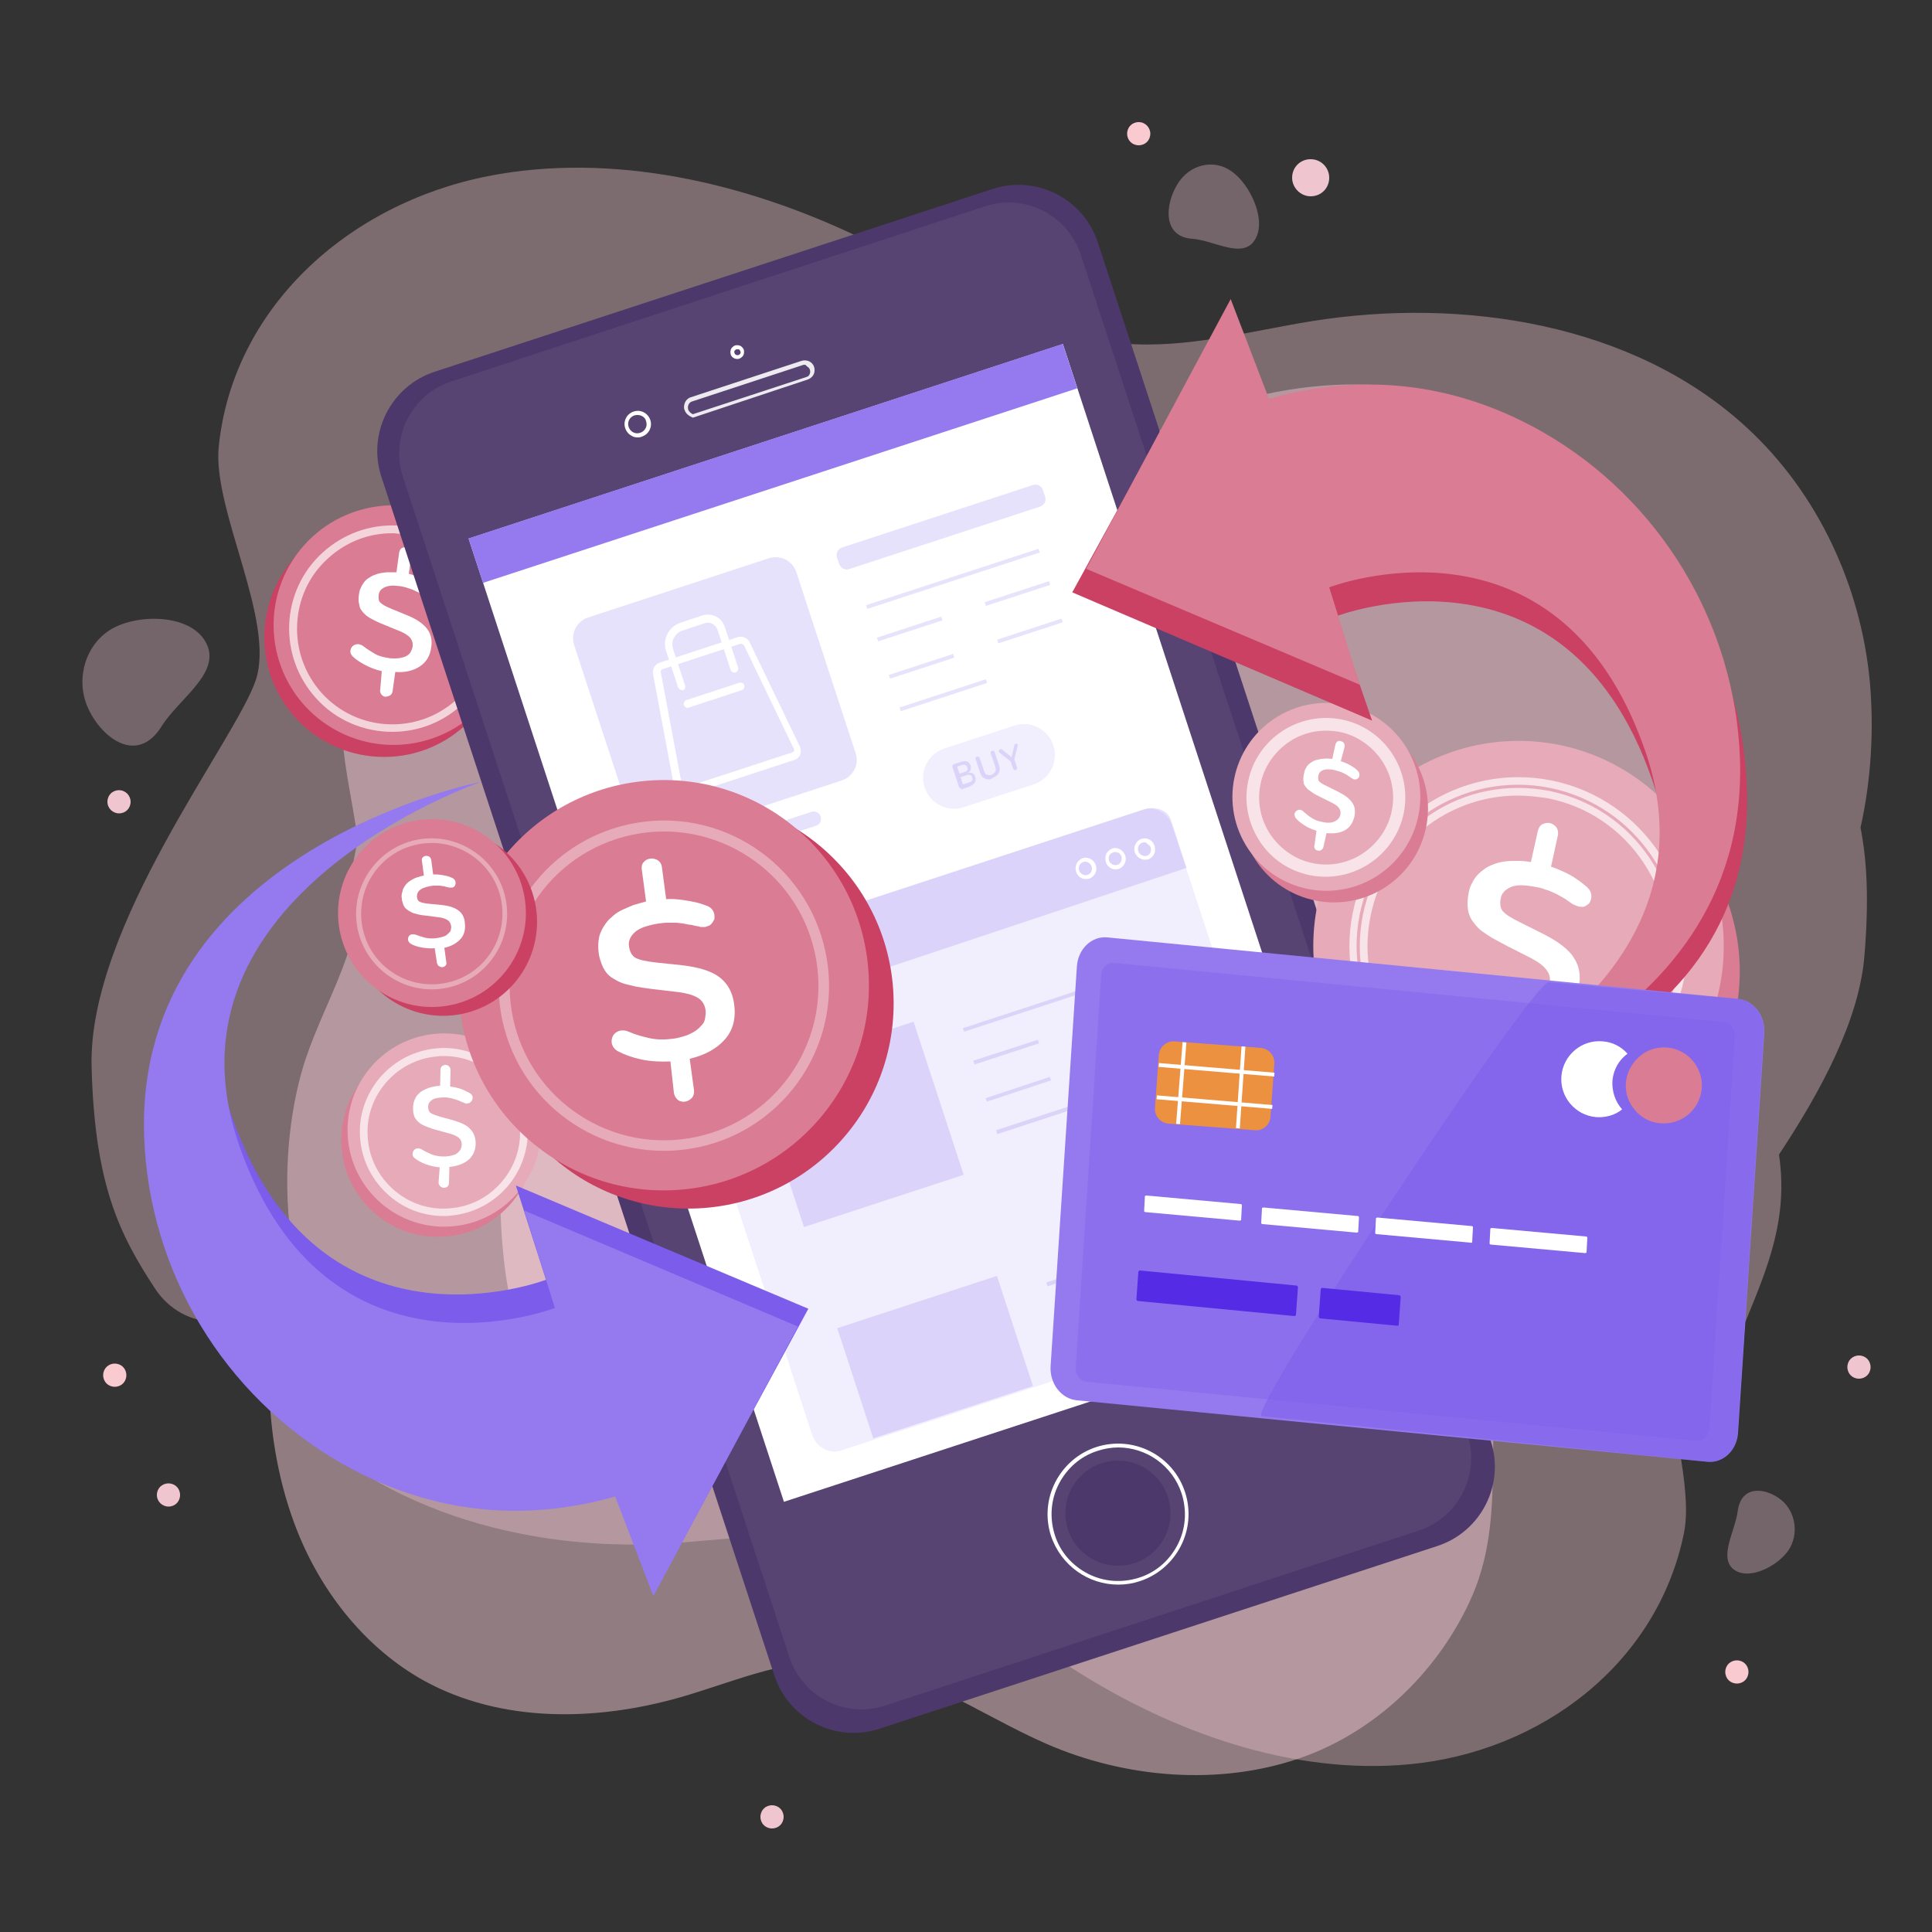
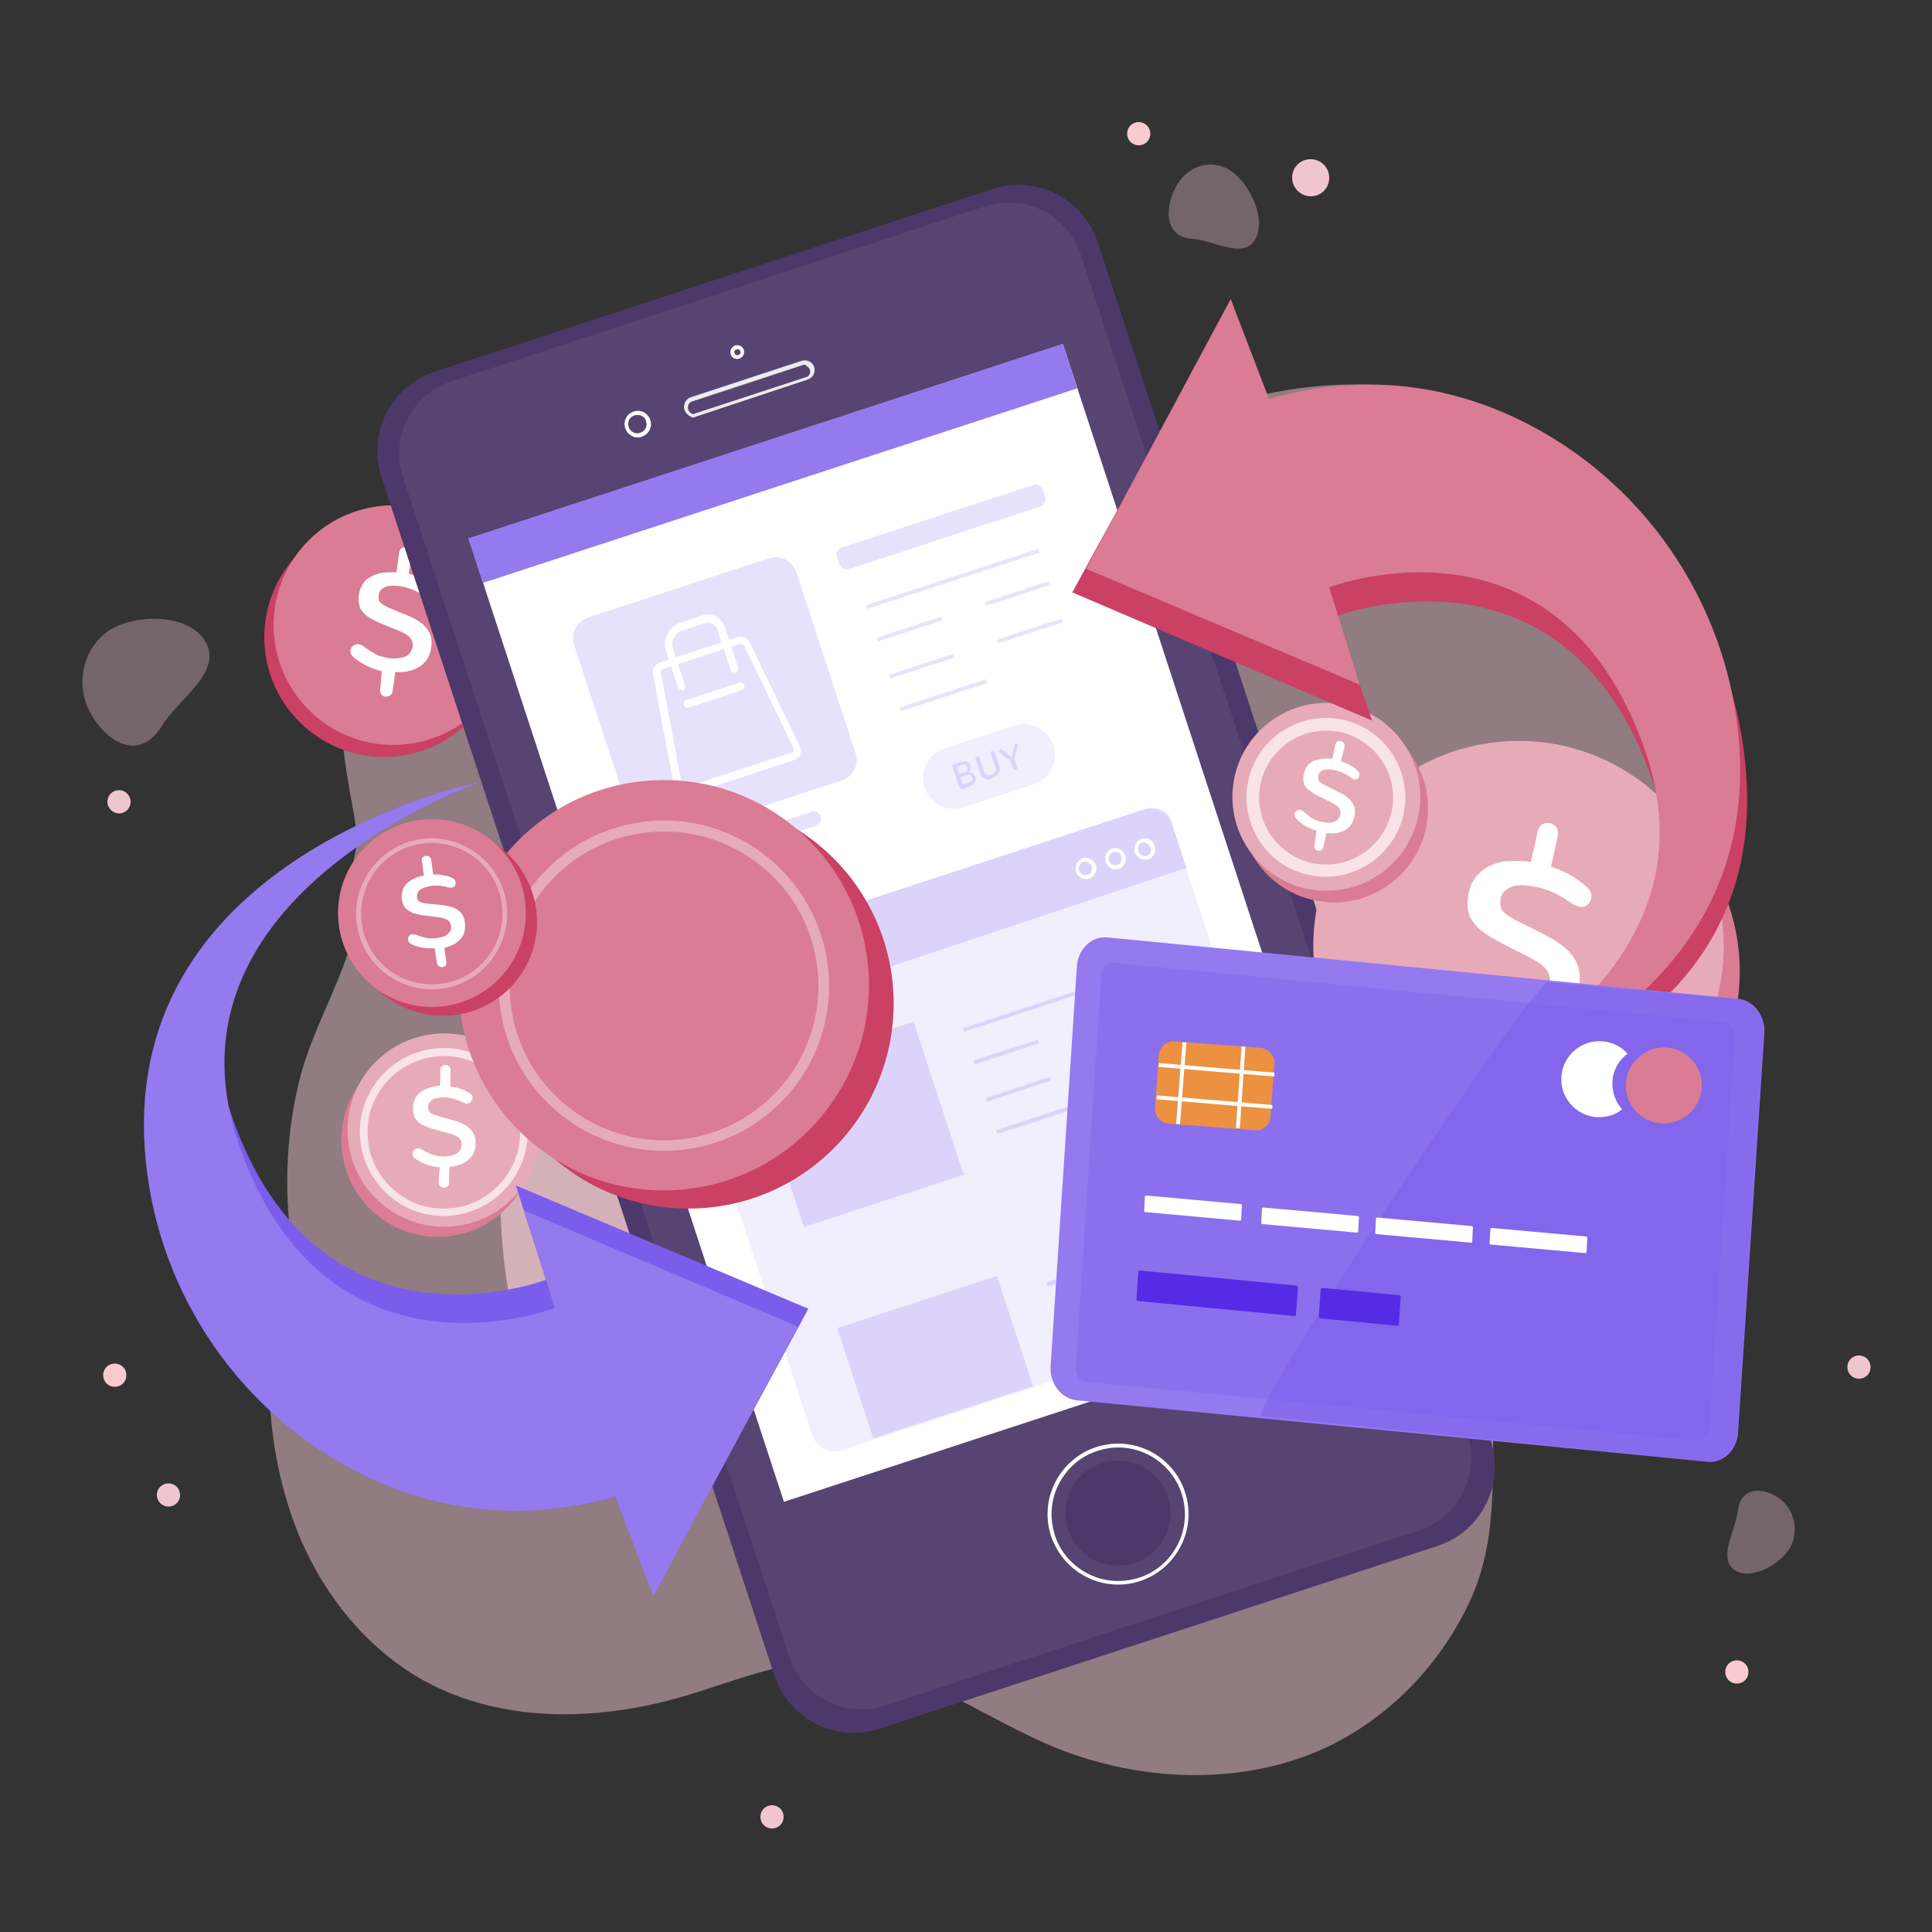
<svg xmlns="http://www.w3.org/2000/svg" x="0px" y="0px" viewBox="0 0 500 500" style="enable-background:new 0 0 500 500;" xml:space="preserve">
  <rect x="0" y="0" width="500" height="500" fill="#333333" stroke="none" />
  <style type="text/css"> .st0{opacity:0.5;fill:#EFC6D0;} .st1{opacity:0.83;} .st2{opacity:0.47;fill:#EFC6D0;} .st3{opacity:0.41;fill:#EFC6D0;} .st4{opacity:0.71;fill:#EFC6D0;} .st5{fill:#EFC6D0;} .st6{fill:#F9CAD0;} .st7{fill:#CA4163;} .st8{fill:#DA7C93;} .st9{opacity:0.67;fill:#FFFFFF;} .st10{fill:#FFFFFF;} .st11{fill:#4C386A;} .st12{fill:#574473;} .st13{fill:#9479EF;} .st14{fill:#F1EEFD;} .st15{opacity:0.14;fill:#552BE5;} .st16{opacity:0.14;} .st17{fill:#552BE5;} .st18{opacity:0.89;fill:#FFFFFF;} .st19{fill:#E7AAB9;} .st20{fill:#7C5CEB;} .st21{opacity:0.47;fill:#7C5CEB;} .st22{opacity:0.33;fill:#7C5CEB;} .st23{fill:#EC9140;} </style>
  <g id="BACKGROUND">
    <g>
      <g>
        <path class="st0" d="M430.2,165.3c-5.1-21-17-40.4-34.1-52.3c-26.6-18.5-62.1-16.3-91.5-3.6c-12.3,5.3-24.2,12.4-37.4,14.2 c-19.2,2.6-37.9-6.3-56.7-11.7c-25.5-7.3-53.5-7.8-77.5,3.7c-27.3,13.1-46.7,42.5-44.4,75c0.6,9,2.9,18,4,27 c-2.4,9.9-2.6,19.5-2.6,29.2c-3.3,9.8-8.3,18.9-11.4,28.8c-3.8,12.4-5.4,28.7-3.4,43.8c-7.7,24.4-7.7,53.2,1.8,77 c6.4,16,17.8,30.3,32.8,38.6c19.9,10.9,44.3,10.5,66.1,4.3c13-3.7,25.7-9.5,39.2-9.3c20.5,0.2,37.6,13.4,55.7,21.3 c20.4,8.9,44.8,11,65.9,3.6c19.1-6.7,34.9-21.8,43.5-40.1c10.7-22.6,2.6-45.2,9.4-68.1c1.4-4.8,3.7-9.4,5.9-13.9 c5.9-11.8,11.8-23.6,17.8-35.5c5-9.9,11.2-20.1,10.3-31.8c-1.4-18.5,4.7-34,8-51.6C435,198.4,434,180.7,430.2,165.3z" />
        <g class="st1">
-           <path class="st2" d="M483.9,176.3c-2.3-24.2-13.1-48.4-31.9-65.7c-29.3-27-73.6-33.7-112.4-27.5c-16.3,2.6-32.4,7.2-49,5.8 c-24.3-2.1-45.7-16.7-67.8-27.3c-30.1-14.5-64.6-22.3-96.6-16c-36.3,7.2-66,34.2-69.6,70.1c-1.6,16.3,14.7,44.9,9.6,60.3 c-5.2,15.6-43.4,63.5-42.5,100c0.8,30.5,7.1,43.3,16.5,57.6c3.5,5.3,9.3,8.5,15.6,8.5l0,0h2.9c3.4,7.1,7.6,13.8,12.8,19.9 c24.2,28.6,64.3,39.5,100.6,37.5c15.2-0.9,30.5-3.6,45.7-0.6c22.1,4.5,40.3,20.5,59.6,32.8c26.2,16.8,57.2,27.7,87.3,24.9 c34.1-3.2,64.2-26,71.1-59.8c2.9-14.1-7.1-39.7-3.8-54.7h19.7c6-14.6,11.1-26.9,8.7-43.3c10.7-16.2,20.7-34.6,22.1-51.3 c1.2-14.3,0.7-24.7-1-33.3C484.3,201.7,485,188.6,483.9,176.3z" />
          <path class="st3" d="M22.9,183.5c-3.6-7.6-0.8-17,6.3-20.9c7.1-3.9,20.7-3.6,24.3,4.1c3.6,7.6-7.3,14.2-11.7,21.3 C35.6,197.9,26.5,191.2,22.9,183.5z" />
          <path class="st3" d="M461,388.2c3.8,3.1,4.6,9,1.8,13.1c-2.9,4.1-10.3,7.9-14.2,4.8c-3.8-3.1,0.4-9.8,1.1-14.9 C450.6,384,457.2,385.1,461,388.2z" />
          <path class="st3" d="M304.7,47.7c3.1-5.2,9.5-6.7,14.1-3.3c4.7,3.3,9.1,12.5,6,17.6c-3.1,5.2-10.6,0.2-16.2-0.2 C300.8,61.3,301.5,52.9,304.7,47.7z" />
        </g>
        <path class="st4" d="M371,236.3c-4.1-5.3-9.1-9.8-14.8-13.2c-16.5-9.9-36.2-10.3-54.8-10.8c-8.9-0.3-15.9-0.1-23.8-4.4 c-8.6-4.7-16.1-10.8-24.1-16.2c-14.8-10.1-32.5-17-49.9-16.3c-15.8,0.6-32.6,9.1-39.4,24.2c-3.7,8.3-1.3,18.2-2,27 c-1.7,21.7-18.4,35.1-26.9,53.9c-5.9,13.1-6.5,28.1-5.2,42.4c1.2,13.6,4.3,27.5,12.3,38.4c12.5,17.1,35.3,23.9,56.3,22.2 c12.8-1.1,25.6-4.8,38.3-3c11.6,1.7,22,8,32.5,13.1c17.6,8.5,37.8,13.9,56.7,8.9c14.2-3.8,27.8-14.8,31.4-29.6 c4.8-19.7-1.1-40.8,7.8-59.8c7.9-16.8,19.2-27.6,17.1-48.2C381.5,254.5,377.3,244.5,371,236.3z" />
        <path class="st5" d="M344,46c0,2.7-2.1,4.8-4.8,4.8c-2.6,0-4.8-2.2-4.8-4.8c0-2.7,2.1-4.8,4.8-4.8C341.9,41.2,344,43.4,344,46z" />
        <path class="st5" d="M33.8,207.5c0,1.7-1.3,3-3,3c-1.6,0-3-1.3-3-3c0-1.7,1.3-3,3-3C32.5,204.5,33.8,205.9,33.8,207.5z" />
        <path class="st5" d="M484.1,353.8c0,1.7-1.3,3-3,3s-3-1.3-3-3c0-1.7,1.3-3,3-3S484.1,352.1,484.1,353.8z" />
        <path class="st5" d="M202.8,470.2c0,1.7-1.3,3-3,3s-3-1.3-3-3c0-1.7,1.3-3,3-3S202.8,468.5,202.8,470.2z" />
        <path class="st6" d="M297.7,34.6c0,1.7-1.3,3-3,3s-3-1.3-3-3c0-1.7,1.3-3,3-3S297.7,33,297.7,34.6z" />
        <path class="st6" d="M452.5,432.7c0,1.7-1.3,3-3,3s-3-1.3-3-3c0-1.7,1.3-3,3-3S452.5,431,452.5,432.7z" />
        <path class="st6" d="M32.7,355.9c0,1.7-1.3,3-3,3s-3-1.3-3-3c0-1.7,1.3-3,3-3S32.7,354.2,32.7,355.9z" />
        <path class="st5" d="M46.6,386.9c0,1.7-1.3,3-3,3c-1.6,0-3-1.3-3-3c0-1.7,1.3-3,3-3C45.3,383.9,46.6,385.2,46.6,386.9z" />
      </g>
    </g>
  </g>
  <g id="OBJECTS">
    <g>
      <g>
        <g>
          <circle class="st7" cx="99.4" cy="164.9" r="31" />
          <ellipse transform="matrix(0.543 -0.84 0.84 0.543 -89.46 159.378)" class="st8" cx="101.8" cy="161.9" rx="31" ry="31" />
-           <path class="st9" d="M101.5,189.4c-7.2,0-14.5-2.9-19.7-8.7c-9.9-10.9-9.2-27.8,1.7-37.7c5.3-4.8,12.1-7.3,19.2-7 c7.1,0.3,13.7,3.4,18.5,8.7c9.9,10.9,9.2,27.8-1.7,37.7C114.4,187.1,108,189.4,101.5,189.4z M101.5,138c-6.2,0-12,2.3-16.6,6.5 c-4.9,4.4-7.7,10.5-8,17.1c-0.3,6.6,2,12.9,6.4,17.8c9.2,10.1,24.8,10.8,34.9,1.6h0c4.9-4.4,7.7-10.5,8-17.1 c0.3-6.6-2-12.9-6.4-17.8c-4.4-4.9-10.5-7.7-17.1-8C102.3,138,101.9,138,101.5,138z" />
          <g>
            <path class="st10" d="M98.8,173.7c-1.6-0.4-3-0.9-4.3-1.6c-1.3-0.7-2.4-1.4-3.2-2.2c-0.5-0.5-0.7-1-0.6-1.6 c0.1-0.5,0.3-0.9,0.7-1.2c0.4-0.3,0.8-0.4,1.4-0.4c0.4,0.1,0.8,0.2,1.2,0.5c1,0.8,2,1.4,3,2c1,0.6,2.3,0.9,3.6,1.1 c0.5,0.1,1,0.1,1.5,0.1c0.5,0,0.9,0,1.4-0.1c0.4-0.1,0.9-0.2,1.2-0.3c0.4-0.2,0.7-0.3,1-0.6c0.3-0.2,0.5-0.5,0.7-0.9 s0.3-0.8,0.4-1.2c0.1-0.8-0.1-1.5-0.6-2.2c-0.5-0.6-1.4-1.2-2.6-1.7l-3.9-1.6c-0.8-0.3-1.4-0.6-1.9-0.8c-0.5-0.2-1-0.5-1.6-0.8 c-0.6-0.3-1-0.6-1.4-0.9c-0.3-0.3-0.7-0.6-1-1c-0.3-0.4-0.6-0.8-0.7-1.2c-0.1-0.4-0.2-0.9-0.3-1.5c0-0.6,0-1.2,0.1-1.8 c0.1-0.6,0.2-1.2,0.5-1.7c0.2-0.5,0.5-1,0.8-1.4c0.3-0.4,0.7-0.8,1.2-1.1s0.9-0.6,1.5-0.8c0.5-0.2,1.1-0.4,1.7-0.5 c0.6-0.1,1.2-0.2,1.9-0.2c0.7,0,1.3,0,2.1,0l0.7-5.1c0.1-0.5,0.3-0.9,0.6-1.1c0.3-0.2,0.7-0.3,1.2-0.3c0.4,0.1,0.8,0.3,1.1,0.6 c0.3,0.3,0.4,0.8,0.3,1.2l-0.7,5.1c0.8,0.2,1.7,0.5,2.5,0.8c0.8,0.3,1.4,0.6,1.9,0.9c0.5,0.3,1,0.6,1.4,0.9 c0.7,0.5,1.1,1.1,0.9,1.9c0,0.2-0.1,0.3-0.1,0.5c-0.1,0.2-0.2,0.3-0.3,0.4c-0.1,0.1-0.2,0.2-0.4,0.3c-0.1,0.1-0.3,0.2-0.5,0.2 c-0.2,0-0.4,0-0.6,0c-0.1,0-0.2,0-0.3-0.1c-0.1,0-0.2-0.1-0.3-0.1c-0.1,0-0.2-0.1-0.3-0.1c0,0-0.2-0.1-0.6-0.3 c-0.4-0.2-0.7-0.4-0.8-0.5c-0.2-0.1-0.5-0.2-0.9-0.4c-0.4-0.2-0.8-0.4-1.2-0.5c-0.3-0.1-0.7-0.2-1.2-0.4 c-0.5-0.1-0.9-0.2-1.4-0.3c-1-0.1-1.8-0.2-2.6-0.1c-0.8,0.1-1.4,0.3-2,0.7c-0.6,0.4-0.9,0.9-1,1.7c-0.1,0.9,0,1.6,0.5,2 c0.5,0.5,1.4,1,2.9,1.6l3.9,1.6c2.5,1,4.2,2.2,5.2,3.5c1,1.3,1.4,2.9,1.1,4.8c-0.3,2.3-1.3,3.9-3,5c-1.7,1.1-3.8,1.6-6.3,1.4 l-0.7,5c-0.1,0.5-0.3,0.9-0.7,1.1c-0.4,0.2-0.8,0.3-1.2,0.3c-0.3,0-0.5-0.1-0.7-0.3c-0.2-0.1-0.4-0.4-0.5-0.6 c-0.1-0.3-0.2-0.6-0.1-0.9L98.8,173.7z" />
          </g>
        </g>
        <g>
          <path class="st11" d="M372,400.1l-144.4,47.3c-11.3,3.7-23.5-2.5-27.2-13.8L98.7,123.4c-3.7-11.3,2.5-23.5,13.8-27.2l144.4-47.3 c11.3-3.7,23.5,2.5,27.2,13.8l101.7,310.2C389.5,384.2,383.3,396.4,372,400.1z" />
          <path class="st12" d="M367.2,396.1l-138.1,45.3c-10.3,3.4-21.4-2.2-24.8-12.5L104.3,123.5c-3.4-10.3,2.2-21.4,12.5-24.8 l138.1-45.3c10.3-3.4,21.4,2.2,24.8,12.5l100.1,305.3C383.1,381.6,377.5,392.7,367.2,396.1z" />
          <g>
            <rect x="158.2" y="107.6" transform="matrix(0.95 -0.311 0.311 0.95 -62.478 86.365)" class="st10" width="161.9" height="262.4" />
            <rect x="119.2" y="113.8" transform="matrix(0.95 -0.311 0.311 0.95 -27.385 68.31)" class="st13" width="161.9" height="12.1" />
          </g>
          <g>
            <path class="st14" d="M176.4,268.3l-3.8-11.6c-1.1-3.4,0.5-6.9,3.5-7.9l119.8-39.3c3.1-1,6.4,0.9,7.5,4.3l37.5,114.4 c1.1,3.4-0.5,6.9-3.5,7.9l-119.8,39.3c-3.1,1-6.4-0.9-7.5-4.3l-6-18.4" />
            <path class="st15" d="M176.4,268.2l-4.3-13.1c-0.8-2.5,1-5.3,4.1-6.3l119.8-39.3c3.1-1,6.2,0.2,7,2.6l4.1,12.5" />
            <path class="st10" d="M281,227.5c-0.4,0-0.9-0.1-1.2-0.3c-0.6-0.3-1.1-0.9-1.3-1.6c-0.5-1.4,0.3-3,1.7-3.5 c1.4-0.5,2.9,0.4,3.4,1.8l0,0c0.5,1.4-0.3,3-1.7,3.5C281.5,227.5,281.2,227.5,281,227.5z M280.8,223c-0.2,0-0.3,0-0.5,0.1 c-0.9,0.3-1.3,1.3-1,2.2c0.1,0.5,0.5,0.8,0.9,1c0.4,0.2,0.9,0.3,1.3,0.1c0.9-0.3,1.3-1.3,1-2.2 C282.2,223.5,281.6,223,280.8,223z" />
            <path class="st10" d="M288.7,225c-0.4,0-0.9-0.1-1.2-0.3c-0.6-0.3-1.1-0.9-1.3-1.6c-0.2-0.7-0.2-1.4,0.1-2.1 c0.3-0.7,0.9-1.1,1.5-1.4c1.4-0.5,2.9,0.4,3.4,1.8l0,0c0.5,1.4-0.3,3-1.7,3.5C289.2,224.9,288.9,225,288.7,225z M288.6,220.5 c-0.2,0-0.3,0-0.5,0.1c-0.4,0.1-0.8,0.4-1,0.8c-0.2,0.4-0.2,0.9-0.1,1.3c0.1,0.5,0.5,0.8,0.9,1c0.4,0.2,0.9,0.3,1.3,0.1 c0.9-0.3,1.3-1.3,1-2.2C290,220.9,289.3,220.5,288.6,220.5z" />
            <path class="st10" d="M296.3,222.5c-1.1,0-2.2-0.8-2.6-1.9c-0.5-1.4,0.3-3,1.7-3.5c0.7-0.2,1.4-0.2,2.1,0.2 c0.6,0.3,1.1,0.9,1.3,1.6c0.2,0.7,0.2,1.4-0.1,2.1c-0.3,0.7-0.9,1.1-1.5,1.4C296.8,222.5,296.5,222.5,296.3,222.5z M296.1,218 c-0.2,0-0.3,0-0.5,0.1c-0.9,0.3-1.3,1.3-1,2.2c0.3,0.9,1.3,1.4,2.1,1.2c0.4-0.1,0.8-0.4,1-0.8c0.2-0.4,0.2-0.9,0.1-1.3l0,0 c-0.1-0.5-0.5-0.8-0.9-1C296.7,218,296.4,218,296.1,218z" />
            <g class="st16">
              <line class="st17" x1="249.3" y1="266.6" x2="293.9" y2="252" />
              <polygon class="st17" points="249.5,267 249.2,266.1 293.7,251.5 294.1,252.4 " />
            </g>
            <g class="st16">
              <line class="st17" x1="258" y1="293" x2="280.3" y2="285.7" />
              <polygon class="st17" points="258.1,293.5 257.8,292.5 280.1,285.2 280.4,286.2 " />
            </g>
            <g class="st16">
              <line class="st17" x1="252.1" y1="275" x2="268.7" y2="269.5" />
              <polygon class="st17" points="252.2,275.5 251.9,274.5 268.6,269.1 268.9,270 " />
            </g>
            <g class="st16">
              <line class="st17" x1="280" y1="265.8" x2="296.7" y2="260.4" />
              <polygon class="st17" points="280.2,266.3 279.9,265.4 296.5,259.9 296.8,260.9 " />
            </g>
            <g class="st16">
              <line class="st17" x1="255.2" y1="284.6" x2="271.9" y2="279.2" />
              <polygon class="st17" points="255.4,285.1 255.1,284.2 271.7,278.7 272,279.6 " />
            </g>
            <g class="st16">
              <line class="st17" x1="283.2" y1="275.5" x2="299.8" y2="270" />
              <polygon class="st17" points="283.3,275.9 283,275 299.7,269.5 300,270.5 " />
            </g>
            <rect x="200.7" y="270.1" transform="matrix(0.95 -0.311 0.311 0.95 -79.562 83.769)" class="st15" width="43.5" height="41.7" />
            <g class="st16">
              <line class="st17" x1="270.9" y1="332.4" x2="315.5" y2="317.8" />
              <polygon class="st17" points="271.1,332.9 270.8,331.9 315.3,317.3 315.6,318.3 " />
            </g>
            <g class="st16">
              <line class="st17" x1="273.7" y1="340.8" x2="290.3" y2="335.4" />
              <polygon class="st17" points="273.8,341.3 273.5,340.4 290.2,334.9 290.5,335.9 " />
            </g>
            <g class="st16">
              <line class="st17" x1="301.6" y1="331.7" x2="318.2" y2="326.2" />
              <polygon class="st17" points="301.8,332.2 301.5,331.2 318.1,325.8 318.4,326.7 " />
            </g>
            <g class="st16">
              <line class="st17" x1="276.8" y1="350.5" x2="293.5" y2="345" />
              <polygon class="st17" points="277,351 276.7,350 293.3,344.6 293.6,345.5 " />
            </g>
            <g class="st16">
              <line class="st17" x1="304.8" y1="341.3" x2="321.4" y2="335.9" />
              <polygon class="st17" points="304.9,341.8 304.6,340.8 321.3,335.4 321.6,336.3 " />
            </g>
            <rect x="220.5" y="336.2" transform="matrix(0.95 -0.311 0.311 0.95 -97.358 92.924)" class="st15" width="43.5" height="30" />
          </g>
          <polygon class="st12" points="290.6,397.2 286.1,383.5 287,383.1 291.5,396.9 " />
          <g>
            <path class="st10" d="M289.4,410.1c-7.7,0-14.8-4.9-17.4-12.6c-1.5-4.6-1.1-9.6,1.1-13.9c2.2-4.3,6-7.6,10.6-9.1 c9.6-3.1,19.9,2.1,23,11.7v0c1.5,4.6,1.1,9.6-1.1,13.9c-2.2,4.3-6,7.6-10.6,9.1C293.2,409.8,291.3,410.1,289.4,410.1z M289.4,374.6c-1.8,0-3.6,0.3-5.4,0.9c-4.4,1.4-7.9,4.5-10,8.6c-2.1,4.1-2.4,8.8-1,13.2c1.4,4.4,4.5,7.9,8.6,10 c4.1,2.1,8.8,2.4,13.2,1c4.4-1.4,7.9-4.5,10-8.6c2.1-4.1,2.4-8.8,1-13.2v0C303.4,379.2,296.6,374.6,289.4,374.6z" />
            <ellipse transform="matrix(0.743 -0.669 0.669 0.743 -187.81 294.116)" class="st11" cx="289.4" cy="391.8" rx="13.6" ry="13.6" />
            <g>
              <g>
                <g>
                  <g>
                    <path class="st18" d="M179.3,108.1l-0.2-0.1c-0.9-0.4-1.6-1-1.9-1.8c-0.3-0.7-0.2-1.4,0.1-2.1c0.3-0.6,0.8-1.1,1.5-1.3 l28.6-9.4c0.6-0.2,1.3-0.2,2,0.1c0.6,0.3,1.1,0.8,1.3,1.5c0.3,1,0,2.2-0.9,2.8l0,0c-0.2,0.2-0.5,0.3-0.7,0.4L179.3,108.1z M208.2,94.4c-0.2,0-0.3,0-0.5,0.1l-28.6,9.4c-0.4,0.1-0.7,0.4-0.9,0.8c-0.2,0.4-0.2,0.9-0.1,1.3c0.2,0.5,0.6,0.9,1.2,1.2 l29.3-9.6c0.2-0.1,0.3-0.1,0.5-0.2c0.5-0.4,0.7-1.1,0.5-1.7c-0.1-0.4-0.4-0.7-0.8-0.9C208.7,94.5,208.4,94.4,208.2,94.4z" />
                  </g>
                </g>
                <path class="st10" d="M165,113.2c-0.5,0-1.1-0.1-1.5-0.4c-0.8-0.4-1.4-1.1-1.7-2c-0.3-0.9-0.2-1.8,0.2-2.6 c0.4-0.8,1.1-1.4,2-1.7c1.8-0.6,3.7,0.4,4.3,2.2c0.3,0.9,0.2,1.8-0.2,2.6c-0.4,0.8-1.1,1.4-2,1.7 C165.7,113.2,165.4,113.2,165,113.2z M165,107.4c-0.2,0-0.5,0-0.8,0.1c-0.6,0.2-1.1,0.6-1.4,1.2c-0.3,0.6-0.3,1.2-0.1,1.8 c0.2,0.6,0.6,1.1,1.2,1.4c0.6,0.3,1.2,0.3,1.8,0.1c0.6-0.2,1.1-0.6,1.4-1.2c0.3-0.6,0.3-1.2,0.1-1.8 C167,108,166,107.4,165,107.4z" />
              </g>
              <path class="st10" d="M190.8,92.9c-0.8,0-1.5-0.5-1.7-1.2c-0.1-0.5-0.1-0.9,0.1-1.4c0.2-0.4,0.6-0.7,1-0.9 c0.5-0.1,0.9-0.1,1.4,0.1c0.4,0.2,0.7,0.6,0.9,1c0.1,0.5,0.1,0.9-0.1,1.4c-0.2,0.4-0.6,0.7-1,0.9 C191.1,92.9,191,92.9,190.8,92.9z M190.8,90.4c-0.1,0-0.2,0-0.2,0c-0.2,0.1-0.4,0.2-0.5,0.4c-0.1,0.2-0.1,0.4,0,0.6 c0.1,0.4,0.6,0.6,1,0.5c0.2-0.1,0.4-0.2,0.5-0.4c0.1-0.2,0.1-0.4,0-0.6c-0.1-0.2-0.2-0.4-0.4-0.5 C191,90.4,190.9,90.4,190.8,90.4z" />
            </g>
          </g>
          <g>
            <path class="st15" d="M217.8,202l-46.7,15.3c-3,1-6.2-0.6-7.2-3.6l-15.3-46.7c-1-3,0.6-6.2,3.6-7.2l46.7-15.3 c3-1,6.2,0.6,7.2,3.6l15.3,46.7C222.5,197.8,220.8,201,217.8,202z" />
            <g>
              <path class="st10" d="M177,205.9c-0.5,0-0.9-0.1-1.3-0.4c-0.6-0.4-1.1-1-1.2-1.7l-5.5-29.4c-0.2-1.3,0.5-2.5,1.7-2.9l20.2-6.6 c1.2-0.4,2.6,0.2,3.1,1.3l13,27c0.3,0.7,0.3,1.4,0.1,2.1c-0.3,0.7-0.9,1.2-1.6,1.4l-27.8,9.1 C177.6,205.8,177.3,205.9,177,205.9z M191.8,166.6c-0.1,0-0.1,0-0.2,0l-20.2,6.6c-0.3,0.1-0.4,0.4-0.4,0.7l5.5,29.4 c0,0.2,0.2,0.3,0.3,0.4c0.1,0.1,0.3,0.1,0.5,0.1l27.8-9.1c0.2-0.1,0.3-0.2,0.4-0.3c0-0.1,0.1-0.3,0-0.5l-13-27 C192.2,166.8,192,166.6,191.8,166.6z M205.3,195.7L205.3,195.7L205.3,195.7z" />
              <path class="st10" d="M176.5,178.6c-0.4,0-0.8-0.3-1-0.7l-3.1-9.4c-0.5-1.5-0.4-3,0.3-4.4c0.7-1.4,1.9-2.4,3.3-2.9l5.7-1.9 c2.5-0.8,5.1,0.5,5.9,3l3.4,10.4c0.2,0.5-0.1,1.1-0.6,1.3c-0.5,0.2-1.1-0.1-1.3-0.6l-3.4-10.4c-0.5-1.4-2-2.2-3.4-1.7 l-5.7,1.9c-1,0.3-1.7,1-2.2,1.9c-0.5,0.9-0.5,1.9-0.2,2.9l3.1,9.4c0.2,0.5-0.1,1.1-0.6,1.3 C176.7,178.5,176.6,178.6,176.5,178.6z" />
              <path class="st10" d="M178,183.2c-0.4,0-0.8-0.3-1-0.7c-0.2-0.5,0.1-1.1,0.6-1.3l13.7-4.5c0.5-0.2,1.1,0.1,1.3,0.6 c0.2,0.5-0.1,1.1-0.6,1.3l-13.7,4.5C178.2,183.2,178.1,183.2,178,183.2z" />
            </g>
            <g>
              <path class="st14" d="M267.5,203l-18.1,5.9c-4.2,1.4-8.7-0.9-10.1-5.1l0,0c-1.4-4.2,0.9-8.7,5.1-10.1l18.1-5.9 c4.2-1.4,8.7,0.9,10.1,5.1l0,0C274,197.1,271.7,201.6,267.5,203z" />
              <g class="st16">
                <g>
                  <path class="st17" d="M248.5,204c-0.1-0.1-0.2-0.2-0.3-0.3l-1.7-5.2c0-0.1,0-0.3,0-0.4c0.1-0.1,0.2-0.2,0.3-0.3l1.8-0.6 c0.7-0.2,1.3-0.3,1.7-0.1c0.4,0.2,0.7,0.5,0.9,1c0.1,0.4,0.1,0.7,0,1.1s-0.4,0.6-0.7,0.8l0,0c0.5-0.1,0.9,0,1.2,0.1 c0.3,0.2,0.6,0.5,0.7,1c0.1,0.2,0.1,0.4,0.1,0.7c0,0.2-0.1,0.4-0.2,0.7c-0.1,0.2-0.3,0.4-0.6,0.6c-0.3,0.2-0.6,0.3-0.9,0.5 l-2,0.7C248.8,204.1,248.7,204.1,248.5,204z M249.4,199.9c0.5-0.2,0.8-0.3,0.9-0.5c0.1-0.2,0.2-0.5,0-0.9 c0-0.1-0.1-0.3-0.2-0.3c-0.1-0.1-0.1-0.1-0.2-0.2c-0.1,0-0.2-0.1-0.3-0.1c-0.1,0-0.2,0-0.3,0c-0.1,0-0.2,0.1-0.4,0.1 l-1.2,0.4l0.6,1.8L249.4,199.9z M250.5,202.6c0.2-0.1,0.4-0.1,0.6-0.2c0.1-0.1,0.3-0.2,0.4-0.3c0.1-0.1,0.1-0.2,0.2-0.4 c0-0.1,0-0.3-0.1-0.5c-0.1-0.2-0.1-0.3-0.2-0.4c-0.1-0.1-0.2-0.2-0.3-0.2c-0.1,0-0.2-0.1-0.4-0.1c-0.2,0-0.3,0-0.5,0.1 c-0.2,0-0.3,0.1-0.6,0.2l-1,0.3l0.6,1.9L250.5,202.6z" />
                  <path class="st17" d="M255.9,201.7c-0.3,0-0.6,0-0.9-0.2c-0.3-0.1-0.6-0.3-0.8-0.5c-0.2-0.2-0.4-0.6-0.5-0.9l-1.2-3.6 c-0.1-0.2,0-0.3,0-0.4c0.1-0.1,0.2-0.2,0.3-0.3c0.1,0,0.3,0,0.4,0c0.1,0.1,0.2,0.2,0.3,0.3l1.2,3.5c0.1,0.2,0.2,0.4,0.3,0.6 c0.1,0.2,0.3,0.3,0.5,0.3c0.2,0.1,0.4,0.1,0.5,0.1c0.2,0,0.4,0,0.6-0.1c0.2-0.1,0.4-0.1,0.5-0.3c0.2-0.1,0.3-0.2,0.4-0.4 c0.1-0.2,0.2-0.3,0.2-0.6c0-0.2,0-0.4-0.1-0.7l-1.2-3.5c-0.1-0.2,0-0.3,0-0.4c0.1-0.1,0.2-0.2,0.3-0.3c0.1,0,0.3,0,0.4,0 c0.1,0.1,0.2,0.2,0.3,0.3l1.2,3.6c0.1,0.4,0.2,0.7,0.1,1.1c0,0.3-0.1,0.6-0.3,0.9c-0.2,0.3-0.4,0.5-0.7,0.7 c-0.3,0.2-0.6,0.3-0.9,0.5C256.5,201.7,256.2,201.7,255.9,201.7z" />
                  <path class="st17" d="M261.6,197.1l-2.9-2.3c0,0-0.1-0.1-0.1-0.1c0,0,0-0.1-0.1-0.1c0-0.1,0-0.1,0-0.2c0-0.1,0-0.1,0-0.2 c0-0.1,0.1-0.1,0.1-0.1c0,0,0.1-0.1,0.1-0.1c0,0,0.1-0.1,0.2-0.1c0.2-0.1,0.4,0,0.5,0.1l2.4,2l0.7-3.1 c0-0.2,0.2-0.3,0.3-0.4c0.1,0,0.1,0,0.2,0c0.1,0,0.1,0,0.2,0c0.1,0,0.1,0.1,0.1,0.1c0,0,0.1,0.1,0.1,0.1c0,0,0,0.1,0,0.1 c0,0,0,0.1,0,0.1l-0.9,3.6l0.7,2.1c0.1,0.2,0,0.3,0,0.4c-0.1,0.1-0.2,0.2-0.3,0.3c-0.1,0-0.3,0-0.4,0 c-0.1-0.1-0.2-0.2-0.3-0.3L261.6,197.1z" />
                </g>
              </g>
            </g>
            <path class="st15" d="M269.2,131.1l-49.5,16.2c-1,0.3-2.1-0.2-2.5-1.3l-0.6-1.8c-0.3-1,0.2-2.1,1.3-2.5l49.5-16.2 c1-0.3,2.1,0.2,2.5,1.3l0.6,1.8C270.8,129.6,270.3,130.7,269.2,131.1z" />
            <path class="st15" d="M211.2,213.7l-28.9,9.5c-1,0.3-2-0.2-2.4-1.2l0,0c-0.3-1,0.2-2,1.2-2.4l28.9-9.5c1-0.3,2,0.2,2.4,1.2l0,0 C212.7,212.4,212.2,213.4,211.2,213.7z" />
            <g class="st16">
              <line class="st17" x1="224.2" y1="157.1" x2="268.7" y2="142.5" />
              <rect x="223" y="149.3" transform="matrix(0.951 -0.311 0.311 0.951 -34.342 83.987)" class="st17" width="46.9" height="1" />
            </g>
            <g class="st16">
              <line class="st17" x1="232.8" y1="183.5" x2="255.1" y2="176.2" />
              <rect x="232.2" y="179.4" transform="matrix(0.951 -0.311 0.311 0.951 -43.81 84.704)" class="st17" width="23.5" height="1" />
            </g>
            <g class="st16">
              <line class="st17" x1="226.9" y1="165.5" x2="243.6" y2="160.1" />
              <rect x="226.5" y="162.3" transform="matrix(0.951 -0.311 0.311 0.951 -38.928 81.122)" class="st17" width="17.5" height="1" />
            </g>
            <g class="st16">
              <line class="st17" x1="254.9" y1="156.4" x2="271.5" y2="150.9" />
              <rect x="254.4" y="153.1" transform="matrix(0.951 -0.311 0.311 0.951 -34.708 89.375)" class="st17" width="17.5" height="1" />
            </g>
            <g class="st16">
-               <line class="st17" x1="230.1" y1="175.2" x2="246.7" y2="169.7" />
              <rect x="229.6" y="171.9" transform="matrix(0.951 -0.311 0.311 0.951 -41.774 82.606)" class="st17" width="17.5" height="1" />
            </g>
            <g class="st16">
              <line class="st17" x1="258" y1="166" x2="274.7" y2="160.5" />
              <rect x="257.6" y="162.8" transform="matrix(0.951 -0.311 0.311 0.951 -37.546 90.834)" class="st17" width="17.5" height="1" />
            </g>
          </g>
        </g>
      </g>
      <g>
        <g>
          <g>
            <ellipse transform="matrix(0.996 -9.267180e-02 9.267180e-02 0.996 -26.849 11.772)" class="st8" cx="113.3" cy="295" rx="25" ry="25" />
            <ellipse transform="matrix(0.998 -7.086531e-02 7.086531e-02 0.998 -20.428 8.88)" class="st19" cx="114.9" cy="292.3" rx="25" ry="25" />
            <path class="st9" d="M114.8,314.7c-5.1,0-10.1-1.8-14-5.2c-4.4-3.8-7.1-9-7.6-14.8c-0.5-5.8,1.4-11.4,5.1-15.8 c3.8-4.4,9-7.1,14.8-7.6c5.8-0.5,11.4,1.4,15.8,5.1c4.4,3.8,7.1,9,7.6,14.8c0.5,5.8-1.4,11.4-5.1,15.8l0,0 c-3.8,4.4-9,7.1-14.8,7.6C116,314.7,115.4,314.7,114.8,314.7z M114.8,273.3c-0.5,0-1.1,0-1.6,0.1c-5.2,0.4-10,2.9-13.4,6.9 c-3.4,4-5.1,9.1-4.6,14.4c0.4,5.2,2.9,10,6.9,13.4c4,3.4,9.1,5.1,14.4,4.6c5.3-0.4,10-2.9,13.4-6.9l0,0c3.4-4,5.1-9.1,4.6-14.4 c-0.4-5.2-2.9-10-6.9-13.4C124,274.9,119.5,273.3,114.8,273.3z" />
            <g>
              <path class="st10" d="M113.8,302.1c-1.3-0.1-2.5-0.4-3.6-0.8c-1.1-0.4-2-0.9-2.8-1.5c-0.4-0.3-0.7-0.7-0.6-1.2 c0-0.4,0.1-0.7,0.4-1c0.3-0.3,0.6-0.4,1-0.4c0.3,0,0.7,0.1,1,0.3c0.8,0.5,1.7,0.9,2.6,1.3c0.9,0.3,1.9,0.5,3,0.5 c0.4,0,0.8,0,1.2-0.1c0.4,0,0.7-0.1,1.1-0.2c0.4-0.1,0.7-0.2,1-0.4c0.3-0.2,0.5-0.4,0.7-0.6c0.2-0.2,0.4-0.5,0.5-0.8 c0.1-0.3,0.2-0.6,0.2-1c0-0.7-0.2-1.2-0.7-1.7c-0.5-0.4-1.2-0.8-2.3-1.1l-3.3-0.9c-0.7-0.2-1.2-0.3-1.6-0.5 c-0.4-0.1-0.9-0.3-1.4-0.5c-0.5-0.2-0.9-0.4-1.2-0.6c-0.3-0.2-0.6-0.4-0.9-0.7c-0.3-0.3-0.5-0.6-0.7-0.9 c-0.2-0.3-0.3-0.7-0.4-1.2c-0.1-0.4-0.1-0.9-0.1-1.5c0-0.5,0.1-1,0.2-1.4c0.1-0.4,0.3-0.8,0.5-1.2c0.2-0.4,0.5-0.7,0.8-1 c0.3-0.3,0.7-0.6,1.1-0.8c0.4-0.2,0.8-0.4,1.3-0.6c0.5-0.2,1-0.3,1.5-0.4c0.5-0.1,1.1-0.2,1.6-0.2l0.1-4.1 c0-0.4,0.1-0.7,0.4-1c0.3-0.2,0.6-0.3,0.9-0.3c0.3,0,0.7,0.1,0.9,0.4c0.3,0.2,0.4,0.6,0.4,1l-0.1,4.2c0.7,0.1,1.4,0.2,2.1,0.4 c0.7,0.2,1.2,0.4,1.6,0.6c0.4,0.2,0.8,0.4,1.2,0.6c0.6,0.3,1,0.8,0.9,1.4c0,0.1,0,0.3-0.1,0.4c0,0.1-0.1,0.3-0.2,0.4 c-0.1,0.1-0.2,0.2-0.3,0.3c-0.1,0.1-0.2,0.2-0.4,0.2s-0.3,0.1-0.5,0.1c-0.1,0-0.2,0-0.2,0c-0.1,0-0.2,0-0.2-0.1 c-0.1,0-0.2,0-0.3-0.1c0,0-0.2-0.1-0.5-0.2c-0.3-0.1-0.6-0.2-0.7-0.3c-0.1-0.1-0.4-0.1-0.8-0.3c-0.4-0.1-0.7-0.2-1-0.3 c-0.3-0.1-0.6-0.1-1-0.2c-0.4-0.1-0.8-0.1-1.1-0.1c-0.8,0-1.5,0.1-2.1,0.2c-0.6,0.1-1.1,0.4-1.5,0.8c-0.4,0.4-0.6,0.8-0.6,1.4 c0,0.7,0.2,1.3,0.6,1.6c0.4,0.3,1.2,0.6,2.5,1l3.3,0.9c2.1,0.6,3.6,1.3,4.5,2.3c0.9,0.9,1.4,2.2,1.4,3.7 c0,1.8-0.7,3.3-1.9,4.3c-1.2,1-2.9,1.6-4.9,1.8l-0.1,4.1c0,0.4-0.1,0.7-0.4,1c-0.3,0.2-0.6,0.3-1,0.3c-0.2,0-0.4-0.1-0.6-0.2 c-0.2-0.1-0.3-0.2-0.5-0.5c-0.1-0.2-0.2-0.4-0.2-0.7L113.8,302.1z" />
            </g>
          </g>
          <g>
            <g>
              <ellipse transform="matrix(0.707 -0.707 0.707 0.707 -131.414 202.068)" class="st7" cx="178.2" cy="259.7" rx="53.1" ry="53.1" />
              <ellipse transform="matrix(0.995 -9.892422e-02 9.892422e-02 0.995 -24.386 18.246)" class="st8" cx="171.8" cy="255" rx="53.1" ry="53.1" />
              <path class="st19" d="M178.6,297.3c-23.3,3.7-45.2-12.1-49-35.4c-3.7-23.3,12.1-45.2,35.4-49s45.2,12.1,49,35.4 S201.9,293.6,178.6,297.3z M165.5,215.7c-21.8,3.5-36.6,24-33.1,45.8c3.5,21.8,24,36.6,45.8,33.1c21.8-3.5,36.6-24,33.1-45.8 C207.8,227,187.2,212.2,165.5,215.7z" />
              <g>
-                 <path class="st10" d="M173.5,274.7c-2.6,0.1-5.1,0-7.5-0.5c-2.3-0.5-4.3-1.2-6-2.1c-1-0.5-1.5-1.3-1.7-2.2 c-0.1-0.8,0.1-1.5,0.5-2.1c0.5-0.6,1.1-1,1.9-1.1c0.6-0.1,1.3,0,2,0.3c1.8,0.8,3.7,1.3,5.5,1.7c1.9,0.4,3.9,0.4,6.1,0.1 c0.8-0.1,1.6-0.3,2.3-0.5c0.7-0.2,1.4-0.4,2.1-0.8c0.7-0.3,1.3-0.7,1.8-1.1c0.5-0.4,0.9-0.9,1.3-1.3c0.4-0.5,0.6-1,0.7-1.7 c0.1-0.6,0.2-1.3,0.1-2c-0.2-1.3-0.8-2.4-1.9-3.1c-1.1-0.7-2.7-1.2-4.8-1.5l-6.8-0.8c-1.4-0.2-2.5-0.3-3.4-0.5 c-0.9-0.1-1.8-0.3-2.9-0.6c-1-0.2-1.9-0.5-2.5-0.8c-0.7-0.3-1.3-0.7-2-1.1c-0.7-0.5-1.2-1-1.6-1.6c-0.4-0.6-0.8-1.3-1.1-2.2 c-0.3-0.8-0.6-1.8-0.7-2.9c-0.1-1-0.1-1.9,0-2.8c0.1-0.9,0.3-1.8,0.7-2.5c0.3-0.8,0.8-1.5,1.3-2.2c0.5-0.7,1.2-1.3,1.9-1.9 c0.7-0.6,1.5-1.1,2.4-1.5c0.9-0.4,1.8-0.8,2.8-1.2c1-0.3,2.1-0.6,3.2-0.9l-1.1-8.2c-0.1-0.8,0-1.5,0.5-2 c0.4-0.5,1-0.8,1.7-0.9c0.7-0.1,1.3,0.1,1.9,0.4c0.6,0.4,1,1,1.1,1.8l1.1,8.3c1.4-0.1,2.8,0,4.2,0.2c1.4,0.2,2.5,0.4,3.4,0.6 c0.9,0.2,1.8,0.5,2.6,0.8c1.4,0.4,2.1,1.3,2.3,2.5c0,0.3,0,0.5,0,0.8s-0.1,0.5-0.3,0.8c-0.1,0.2-0.3,0.5-0.5,0.7 c-0.2,0.2-0.4,0.4-0.7,0.5c-0.3,0.1-0.6,0.2-0.9,0.3c-0.2,0-0.3,0-0.5,0c-0.2,0-0.3,0-0.5,0c-0.2,0-0.4,0-0.5-0.1 c0,0-0.4-0.1-1.1-0.2c-0.7-0.2-1.2-0.3-1.5-0.3s-0.9-0.2-1.6-0.3c-0.8-0.1-1.4-0.2-2-0.2c-0.6,0-1.2,0-2,0 c-0.8,0-1.6,0.1-2.3,0.2c-1.5,0.2-2.9,0.6-4.1,1c-1.2,0.5-2.1,1.1-2.8,2c-0.7,0.9-1,1.9-0.8,3c0.2,1.4,0.8,2.4,1.7,2.9 s2.7,0.9,5.3,1.2l6.7,0.7c4.3,0.5,7.6,1.5,9.7,3.1c2.1,1.6,3.4,3.9,3.8,7c0.5,3.7-0.3,6.7-2.4,9.1c-2.1,2.4-5.2,4.1-9.1,5 l1.1,8.1c0.1,0.8-0.1,1.5-0.5,2c-0.5,0.5-1.1,0.9-1.8,1c-0.4,0.1-0.8,0-1.2-0.1c-0.4-0.1-0.8-0.4-1.1-0.8 c-0.3-0.4-0.5-0.8-0.6-1.4L173.5,274.7z" />
-               </g>
+                 </g>
            </g>
            <g>
              <ellipse transform="matrix(0.955 -0.298 0.298 0.955 -65.841 44.968)" class="st7" cx="114.6" cy="238.5" rx="24.3" ry="24.3" />
              <ellipse transform="matrix(0.58 -0.815 0.815 0.58 -145.659 190.223)" class="st8" cx="111.7" cy="236.4" rx="24.3" ry="24.3" />
              <path class="st19" d="M114.8,255.8c-10.6,1.7-20.7-5.6-22.4-16.2c-1.7-10.6,5.6-20.7,16.2-22.4c10.6-1.7,20.7,5.6,22.4,16.2 C132.7,244,125.5,254.1,114.8,255.8z M108.8,218.4c-10,1.6-16.7,11-15.1,21c1.6,10,11,16.7,21,15.1c10-1.6,16.7-11,15.1-21 C128.2,223.6,118.8,216.8,108.8,218.4z" />
              <g>
                <path class="st10" d="M112.5,245.4c-1.2,0.1-2.3,0-3.4-0.2c-1.1-0.2-2-0.5-2.7-0.9c-0.4-0.2-0.7-0.6-0.8-1c0-0.4,0-0.7,0.2-1 c0.2-0.3,0.5-0.5,0.9-0.5c0.3,0,0.6,0,0.9,0.1c0.8,0.3,1.7,0.6,2.5,0.8c0.9,0.2,1.8,0.2,2.8,0.1c0.4-0.1,0.7-0.1,1.1-0.2 c0.3-0.1,0.7-0.2,1-0.3c0.3-0.1,0.6-0.3,0.8-0.5c0.2-0.2,0.4-0.4,0.6-0.6c0.2-0.2,0.3-0.5,0.3-0.8c0.1-0.3,0.1-0.6,0-0.9 c-0.1-0.6-0.4-1.1-0.9-1.4c-0.5-0.3-1.2-0.6-2.2-0.7l-3.1-0.4c-0.6-0.1-1.1-0.1-1.5-0.2c-0.4-0.1-0.8-0.1-1.3-0.3 c-0.5-0.1-0.9-0.2-1.2-0.4s-0.6-0.3-0.9-0.5c-0.3-0.2-0.6-0.5-0.8-0.7c-0.2-0.3-0.4-0.6-0.5-1c-0.1-0.4-0.3-0.8-0.3-1.3 c-0.1-0.5-0.1-0.9,0-1.3c0.1-0.4,0.2-0.8,0.3-1.2c0.2-0.4,0.4-0.7,0.6-1c0.2-0.3,0.5-0.6,0.9-0.9s0.7-0.5,1.1-0.7 c0.4-0.2,0.8-0.4,1.3-0.5c0.5-0.2,0.9-0.3,1.5-0.4l-0.5-3.8c-0.1-0.4,0-0.7,0.2-0.9c0.2-0.2,0.5-0.4,0.8-0.4 c0.3,0,0.6,0,0.9,0.2c0.3,0.2,0.4,0.5,0.5,0.8l0.5,3.8c0.6,0,1.3,0,1.9,0.1c0.6,0.1,1.2,0.2,1.6,0.3s0.8,0.2,1.2,0.4 c0.6,0.2,1,0.6,1.1,1.2c0,0.1,0,0.2,0,0.4c0,0.1-0.1,0.2-0.1,0.4c-0.1,0.1-0.1,0.2-0.2,0.3c-0.1,0.1-0.2,0.2-0.3,0.2 c-0.1,0.1-0.3,0.1-0.4,0.1c-0.1,0-0.1,0-0.2,0c-0.1,0-0.1,0-0.2,0c-0.1,0-0.2,0-0.2,0c0,0-0.2,0-0.5-0.1 c-0.3-0.1-0.6-0.1-0.7-0.2c-0.1,0-0.4-0.1-0.7-0.1c-0.4-0.1-0.7-0.1-0.9-0.1s-0.6,0-0.9,0c-0.4,0-0.7,0-1.1,0.1 c-0.7,0.1-1.3,0.3-1.9,0.5c-0.5,0.2-1,0.5-1.3,0.9c-0.3,0.4-0.4,0.9-0.4,1.4c0.1,0.7,0.3,1.1,0.8,1.3 c0.4,0.2,1.2,0.4,2.4,0.5l3.1,0.3c2,0.2,3.5,0.7,4.4,1.4c1,0.7,1.6,1.8,1.7,3.2c0.2,1.7-0.1,3.1-1.1,4.2 c-1,1.1-2.4,1.9-4.2,2.3l0.5,3.7c0.1,0.4,0,0.7-0.2,0.9c-0.2,0.2-0.5,0.4-0.8,0.4c-0.2,0-0.4,0-0.6-0.1 c-0.2-0.1-0.3-0.2-0.5-0.3c-0.1-0.2-0.2-0.4-0.3-0.6L112.5,245.4z" />
              </g>
            </g>
          </g>
        </g>
        <g>
          <path class="st20" d="M170.4,410.3l38.8-71.6l-75.7-31.9l7.8,24.4c0,0-58.7,22.6-81.3-42.3s54.3-82.8,54.3-82.8 S38.6,220.7,41.2,295c1.2,34.9,14.9,58.7,45.2,76c18,10.3,42,16.9,71,8.7L170.4,410.3z" />
          <path class="st13" d="M169.1,413.1l37.4-69.8l-70.8-30l7.9,25.2c0,0-59.1,22.8-81.7-42.1c-22.6-64.9,62.7-94.1,62.7-94.1 s-89.8,17.6-87.3,91.8c1.2,34.9,20.6,67.1,50.9,84.5c18,10.3,42,16.9,71,8.7L169.1,413.1z" />
        </g>
      </g>
      <g>
        <g>
          <g>
            <g>
              <ellipse transform="matrix(0.707 -0.707 0.707 0.707 -61.404 354.522)" class="st8" cx="397.2" cy="251.4" rx="53.1" ry="53.1" />
              <ellipse transform="matrix(0.999 -4.966511e-02 4.966511e-02 0.999 -11.673 19.814)" class="st19" cx="392.9" cy="244.8" rx="53.1" ry="53.1" />
-               <path class="st9" d="M392.9,288.6c-2.9,0-5.7-0.3-8.6-0.9l0,0c-23.6-4.8-39-27.9-34.2-51.5c4.8-23.6,27.9-39,51.5-34.2 c23.6,4.8,39,27.9,34.2,51.5C431.5,274.3,413.2,288.6,392.9,288.6z M384.6,285.8c22.6,4.5,44.6-10.1,49.2-32.7 c4.5-22.6-10.1-44.6-32.7-49.2c-22.6-4.5-44.6,10.1-49.2,32.7C347.4,259.2,362,281.3,384.6,285.8L384.6,285.8z M392.9,285.9 c-2.7,0-5.4-0.3-8.1-0.8c-10.7-2.2-19.9-8.4-26-17.5c-6.1-9.1-8.2-20-6.1-30.8c2.2-10.7,8.4-19.9,17.5-26 c9.1-6.1,20-8.2,30.8-6.1c10.7,2.2,19.9,8.4,26,17.5c6.1,9.1,8.2,20,6.1,30.8c-2.2,10.7-8.4,19.9-17.5,26 C408.7,283.5,400.9,285.9,392.9,285.9z M392.8,205.9c-7.6,0-15,2.2-21.5,6.5c-8.7,5.8-14.6,14.6-16.6,24.7 c-2.1,10.2,0,20.6,5.8,29.3c5.8,8.7,14.6,14.6,24.7,16.6c10.2,2.1,20.6,0,29.3-5.8c8.7-5.8,14.6-14.6,16.6-24.7 c2.1-10.2,0-20.6-5.8-29.3c-5.8-8.7-14.6-14.6-24.7-16.6C398,206.2,395.4,205.9,392.8,205.9z" />
              <g>
                <path class="st10" d="M387.5,263.8c-2.5-0.8-4.8-1.8-6.8-3.1c-2-1.3-3.6-2.6-4.9-4c-0.7-0.8-1-1.7-0.8-2.7 c0.2-0.8,0.6-1.4,1.3-1.8c0.7-0.4,1.4-0.6,2.2-0.4c0.6,0.1,1.2,0.5,1.8,1c1.4,1.3,3,2.5,4.6,3.6c1.6,1,3.5,1.8,5.7,2.3 c0.8,0.2,1.6,0.3,2.4,0.4c0.8,0.1,1.5,0.1,2.2,0s1.4-0.2,2-0.4s1.2-0.5,1.7-0.8c0.5-0.3,0.9-0.8,1.3-1.3 c0.4-0.5,0.6-1.2,0.8-1.9c0.3-1.3,0.1-2.5-0.7-3.6c-0.8-1.1-2.1-2.1-4-3.1l-6.1-3.1c-1.2-0.6-2.2-1.2-3-1.6 c-0.8-0.4-1.6-0.9-2.5-1.5c-0.9-0.6-1.6-1.1-2.1-1.6c-0.5-0.5-1-1.1-1.5-1.8c-0.5-0.7-0.8-1.4-1-2.1 c-0.2-0.7-0.3-1.5-0.3-2.4c0-0.9,0.1-1.9,0.3-2.9c0.2-1,0.5-1.9,1-2.7c0.4-0.8,0.9-1.5,1.5-2.1c0.6-0.6,1.3-1.1,2-1.6 c0.8-0.5,1.6-0.8,2.4-1.1c0.9-0.3,1.8-0.5,2.8-0.6c1-0.1,2-0.1,3.1-0.1c1.1,0,2.2,0.1,3.3,0.3l1.8-8.1 c0.2-0.8,0.6-1.4,1.2-1.7c0.6-0.3,1.2-0.4,1.9-0.3c0.7,0.2,1.2,0.5,1.7,1.1c0.4,0.6,0.5,1.3,0.4,2l-1.8,8.2 c1.3,0.4,2.6,1,3.9,1.6c1.2,0.6,2.2,1.2,3,1.8c0.8,0.5,1.5,1.1,2.2,1.7c1.1,0.9,1.5,1.9,1.3,3.2c-0.1,0.3-0.2,0.5-0.3,0.8 c-0.1,0.2-0.3,0.5-0.5,0.6c-0.2,0.2-0.4,0.3-0.7,0.5c-0.2,0.1-0.5,0.2-0.8,0.2s-0.6,0-0.9-0.1c-0.2,0-0.3-0.1-0.4-0.1 c-0.1-0.1-0.3-0.1-0.5-0.2c-0.2-0.1-0.3-0.2-0.5-0.2c0,0-0.3-0.2-0.9-0.6c-0.6-0.4-1-0.7-1.3-0.9c-0.3-0.2-0.7-0.4-1.4-0.8 c-0.7-0.4-1.3-0.7-1.8-0.9c-0.5-0.2-1.1-0.5-1.9-0.7c-0.7-0.3-1.5-0.5-2.2-0.6c-1.5-0.3-2.9-0.5-4.2-0.5 c-1.2,0-2.4,0.3-3.3,0.9c-1,0.6-1.6,1.4-1.8,2.5c-0.3,1.4-0.1,2.5,0.5,3.3c0.7,0.8,2.2,1.8,4.5,2.9l6,3c3.9,2,6.6,4,8,6.3 c1.4,2.2,1.8,4.8,1.1,7.9c-0.8,3.6-2.6,6.2-5.5,7.7c-2.8,1.5-6.3,2-10.3,1.5l-1.8,8c-0.2,0.8-0.6,1.4-1.2,1.7 c-0.6,0.3-1.3,0.4-2,0.3c-0.4-0.1-0.8-0.3-1.1-0.5s-0.6-0.6-0.7-1.1c-0.2-0.5-0.2-1-0.1-1.5L387.5,263.8z" />
              </g>
            </g>
            <g>
              <ellipse transform="matrix(0.833 -0.554 0.554 0.833 -58.165 226.069)" class="st8" cx="345.1" cy="209.3" rx="24.3" ry="24.3" />
              <ellipse transform="matrix(0.833 -0.554 0.554 0.833 -56.831 224.455)" class="st19" cx="343.1" cy="206.3" rx="24.3" ry="24.3" />
              <path class="st9" d="M343.1,226.9c-1.3,0-2.7-0.1-4.1-0.4l0,0c-5.4-1.1-10-4.2-13-8.8c-3-4.6-4.1-10.1-3-15.4 c2.2-11.1,13.1-18.3,24.2-16.1c11.1,2.2,18.3,13.1,16.1,24.2C361.3,220.1,352.7,226.9,343.1,226.9z M343.1,189.1 c-3.4,0-6.7,1-9.5,2.9c-3.8,2.6-6.5,6.5-7.4,11c-0.9,4.5,0,9.1,2.6,13c2.6,3.8,6.5,6.5,11,7.4c4.5,0.9,9.1,0,13-2.6 c3.8-2.6,6.5-6.5,7.4-11c0.9-4.5,0-9.1-2.6-13c-2.6-3.8-6.5-6.5-11-7.4C345.4,189.2,344.2,189.1,343.1,189.1z" />
              <g>
                <path class="st10" d="M340.7,215c-1.2-0.4-2.2-0.8-3.1-1.4c-0.9-0.6-1.7-1.2-2.2-1.8c-0.3-0.4-0.4-0.8-0.4-1.2 c0.1-0.3,0.3-0.6,0.6-0.8c0.3-0.2,0.6-0.3,1-0.2c0.3,0.1,0.6,0.2,0.8,0.5c0.7,0.6,1.4,1.2,2.1,1.6c0.7,0.5,1.6,0.8,2.6,1 c0.4,0.1,0.7,0.1,1.1,0.2c0.3,0,0.7,0,1,0c0.3,0,0.6-0.1,0.9-0.2s0.5-0.2,0.8-0.4c0.2-0.2,0.4-0.3,0.6-0.6 c0.2-0.2,0.3-0.5,0.4-0.9c0.1-0.6,0-1.1-0.3-1.6c-0.3-0.5-1-1-1.8-1.4l-2.8-1.4c-0.6-0.3-1-0.5-1.4-0.7 c-0.4-0.2-0.7-0.4-1.1-0.7c-0.4-0.3-0.7-0.5-1-0.7c-0.2-0.2-0.5-0.5-0.7-0.8c-0.2-0.3-0.4-0.6-0.4-1 c-0.1-0.3-0.1-0.7-0.1-1.1c0-0.4,0.1-0.9,0.2-1.3c0.1-0.4,0.2-0.9,0.4-1.2c0.2-0.4,0.4-0.7,0.7-1c0.3-0.3,0.6-0.5,0.9-0.7 c0.3-0.2,0.7-0.4,1.1-0.5c0.4-0.1,0.8-0.2,1.3-0.3c0.5,0,0.9-0.1,1.4-0.1c0.5,0,1,0.1,1.5,0.1l0.8-3.7 c0.1-0.4,0.3-0.6,0.5-0.8c0.3-0.2,0.6-0.2,0.9-0.1c0.3,0.1,0.6,0.2,0.8,0.5c0.2,0.3,0.2,0.6,0.2,0.9L347,197 c0.6,0.2,1.2,0.4,1.8,0.7c0.6,0.3,1,0.6,1.4,0.8c0.3,0.2,0.7,0.5,1,0.8c0.5,0.4,0.7,0.9,0.6,1.5c0,0.1-0.1,0.2-0.1,0.3 c-0.1,0.1-0.1,0.2-0.2,0.3c-0.1,0.1-0.2,0.1-0.3,0.2s-0.2,0.1-0.4,0.1c-0.1,0-0.3,0-0.4,0c-0.1,0-0.1,0-0.2-0.1 c-0.1,0-0.1-0.1-0.2-0.1c-0.1,0-0.1-0.1-0.2-0.1c0,0-0.2-0.1-0.4-0.3c-0.3-0.2-0.5-0.3-0.6-0.4c-0.1-0.1-0.3-0.2-0.7-0.4 c-0.3-0.2-0.6-0.3-0.8-0.4c-0.2-0.1-0.5-0.2-0.9-0.3c-0.3-0.1-0.7-0.2-1-0.3c-0.7-0.2-1.3-0.2-1.9-0.2 c-0.6,0-1.1,0.2-1.5,0.4c-0.4,0.3-0.7,0.6-0.8,1.2c-0.1,0.6-0.1,1.2,0.2,1.5c0.3,0.4,1,0.8,2.1,1.3l2.8,1.4 c1.8,0.9,3,1.8,3.7,2.9c0.7,1,0.8,2.2,0.5,3.6c-0.4,1.6-1.2,2.8-2.5,3.5c-1.3,0.7-2.9,0.9-4.7,0.7l-0.8,3.6 c-0.1,0.4-0.3,0.6-0.6,0.8c-0.3,0.2-0.6,0.2-0.9,0.1c-0.2,0-0.4-0.1-0.5-0.2c-0.1-0.1-0.3-0.3-0.3-0.5 c-0.1-0.2-0.1-0.4,0-0.7L340.7,215z" />
              </g>
            </g>
          </g>
          <g>
            <path class="st7" d="M316,83.1l-38.5,70.2l77.6,33.2l-9.3-27c0,0,59.1-22.8,81.7,42.1c22.6,64.9-63.3,86.2-63.3,86.2 s90.5-9.6,87.9-83.9c-1.2-34.9-20.6-67.1-50.9-84.5c-18-10.3-42-16.9-71-8.7L316,83.1z" />
            <path class="st8" d="M318.5,77.4l-37.4,69.8l70.8,30L344,152c0,0,59.1-22.8,81.7,42.1c22.6,64.9-62.7,94.1-62.7,94.1 s89.8-17.6,87.3-91.8c-1.2-34.9-20.6-67.1-50.9-84.5c-18-10.3-42-16.9-71-8.7L318.5,77.4z" />
          </g>
        </g>
        <g>
          <path class="st13" d="M441.9,378.3l-163.2-15.9c-4.1-0.4-7.1-4.4-6.8-8.9l6.8-103.4c0.3-4.5,3.8-7.9,7.9-7.5l163.2,15.9 c4.1,0.4,7.1,4.4,6.8,8.9l-6.8,103.4C449.5,375.4,445.9,378.7,441.9,378.3z" />
          <path class="st21" d="M441.9,378.3l-115.4-11.8c-4.1-0.4,70.2-112.7,74.3-112.3l48.9,4.3c4.1,0.4,7.1,4.4,6.8,8.9l-6.8,103.4 C449.5,375.4,445.9,378.7,441.9,378.3z" />
          <path class="st22" d="M439.1,372.9l-157.9-15.3c-1.7-0.2-2.9-1.8-2.8-3.7l6.6-101.6c0.1-1.9,1.6-3.3,3.3-3.1l157.9,15.3 c1.7,0.2,2.9,1.8,2.8,3.7l-6.6,101.6C442.2,371.7,440.7,373.1,439.1,372.9z" />
          <path class="st10" d="M320.8,315.9l-24.3-2.2c-0.2,0-0.4-0.1-0.4-0.3l0.2-3.8c0-0.1,0.2-0.2,0.4-0.2l24.3,2.2 c0.2,0,0.4,0.1,0.4,0.3l-0.2,3.8C321.2,315.8,321,315.9,320.8,315.9z" />
          <path class="st17" d="M335,340.6l-40.5-3.9c-0.2,0-0.4-0.2-0.4-0.5l0.5-7c0-0.2,0.2-0.4,0.4-0.4l40.5,3.9c0.2,0,0.4,0.2,0.4,0.5 l-0.5,7C335.4,340.4,335.2,340.6,335,340.6z" />
          <path class="st17" d="M361.6,343.1l-19.9-1.9c-0.2,0-0.4-0.2-0.4-0.5l0.5-7c0-0.2,0.2-0.4,0.4-0.4l19.9,1.9 c0.2,0,0.4,0.2,0.4,0.5l-0.5,7C362,343,361.8,343.2,361.6,343.1z" />
          <path class="st10" d="M351.1,319l-24.3-2.2c-0.2,0-0.4-0.1-0.4-0.3l0.2-3.8c0-0.1,0.2-0.2,0.4-0.2l24.3,2.2 c0.2,0,0.4,0.1,0.4,0.3l-0.2,3.8C351.5,318.9,351.3,319,351.1,319z" />
          <path class="st10" d="M380.6,321.6l-24.3-2.2c-0.2,0-0.4-0.1-0.4-0.3l0.2-3.8c0-0.1,0.2-0.2,0.4-0.2l24.3,2.2 c0.2,0,0.4,0.1,0.4,0.3l-0.2,3.8C381,321.6,380.9,321.7,380.6,321.6z" />
          <path class="st10" d="M410.2,324.3l-24.3-2.2c-0.2,0-0.4-0.1-0.4-0.3l0.2-3.8c0-0.1,0.2-0.2,0.4-0.2l24.3,2.2 c0.2,0,0.4,0.1,0.4,0.3l-0.2,3.8C410.6,324.2,410.4,324.3,410.2,324.3z" />
          <g>
            <path class="st10" d="M417.3,279.6c0.3-2.9,1.7-5.3,3.9-6.9c-1.6-1.8-3.8-3-6.4-3.2c-5.4-0.5-10.2,3.5-10.7,8.9 c-0.5,5.4,3.5,10.2,8.9,10.7c2.5,0.2,5-0.5,6.8-2C418.1,285.2,417.1,282.5,417.3,279.6z" />
            <path class="st8" d="M431.5,271.1c-2.5-0.2-5,0.5-6.8,2c-2.1,1.6-3.6,4.1-3.9,6.9c-0.3,2.9,0.7,5.5,2.5,7.5 c1.6,1.8,3.8,3,6.4,3.2c5.4,0.5,10.2-3.5,10.7-8.9C440.9,276.4,436.9,271.6,431.5,271.1z" />
          </g>
          <g>
            <path class="st23" d="M324.8,292.5l-22.4-1.7c-2.1-0.2-3.6-2-3.5-4l0.8-11l0.2-2.8c0.2-2.1,2-3.6,4-3.5l22.4,1.7 c2.1,0.2,3.6,2,3.5,4l-1,13.8C328.7,291.1,326.8,292.7,324.8,292.5z" />
            <rect x="314.2" y="262.1" transform="matrix(8.320843e-02 -0.997 0.997 8.320843e-02 12.389 567.562)" class="st10" width="1" height="30" />
            <rect x="313.6" y="270.4" transform="matrix(8.320512e-02 -0.997 0.997 8.320512e-02 3.64 574.639)" class="st10" width="1" height="30" />
            <rect x="295.1" y="279.8" transform="matrix(7.826536e-02 -0.997 0.997 7.826536e-02 2.329 563.167)" class="st10" width="21.2" height="1" />
            <rect x="310.4" y="281" transform="matrix(6.827717e-02 -0.998 0.998 6.827717e-02 18.232 582.552)" class="st10" width="21.2" height="1" />
          </g>
        </g>
      </g>
    </g>
  </g>
</svg>